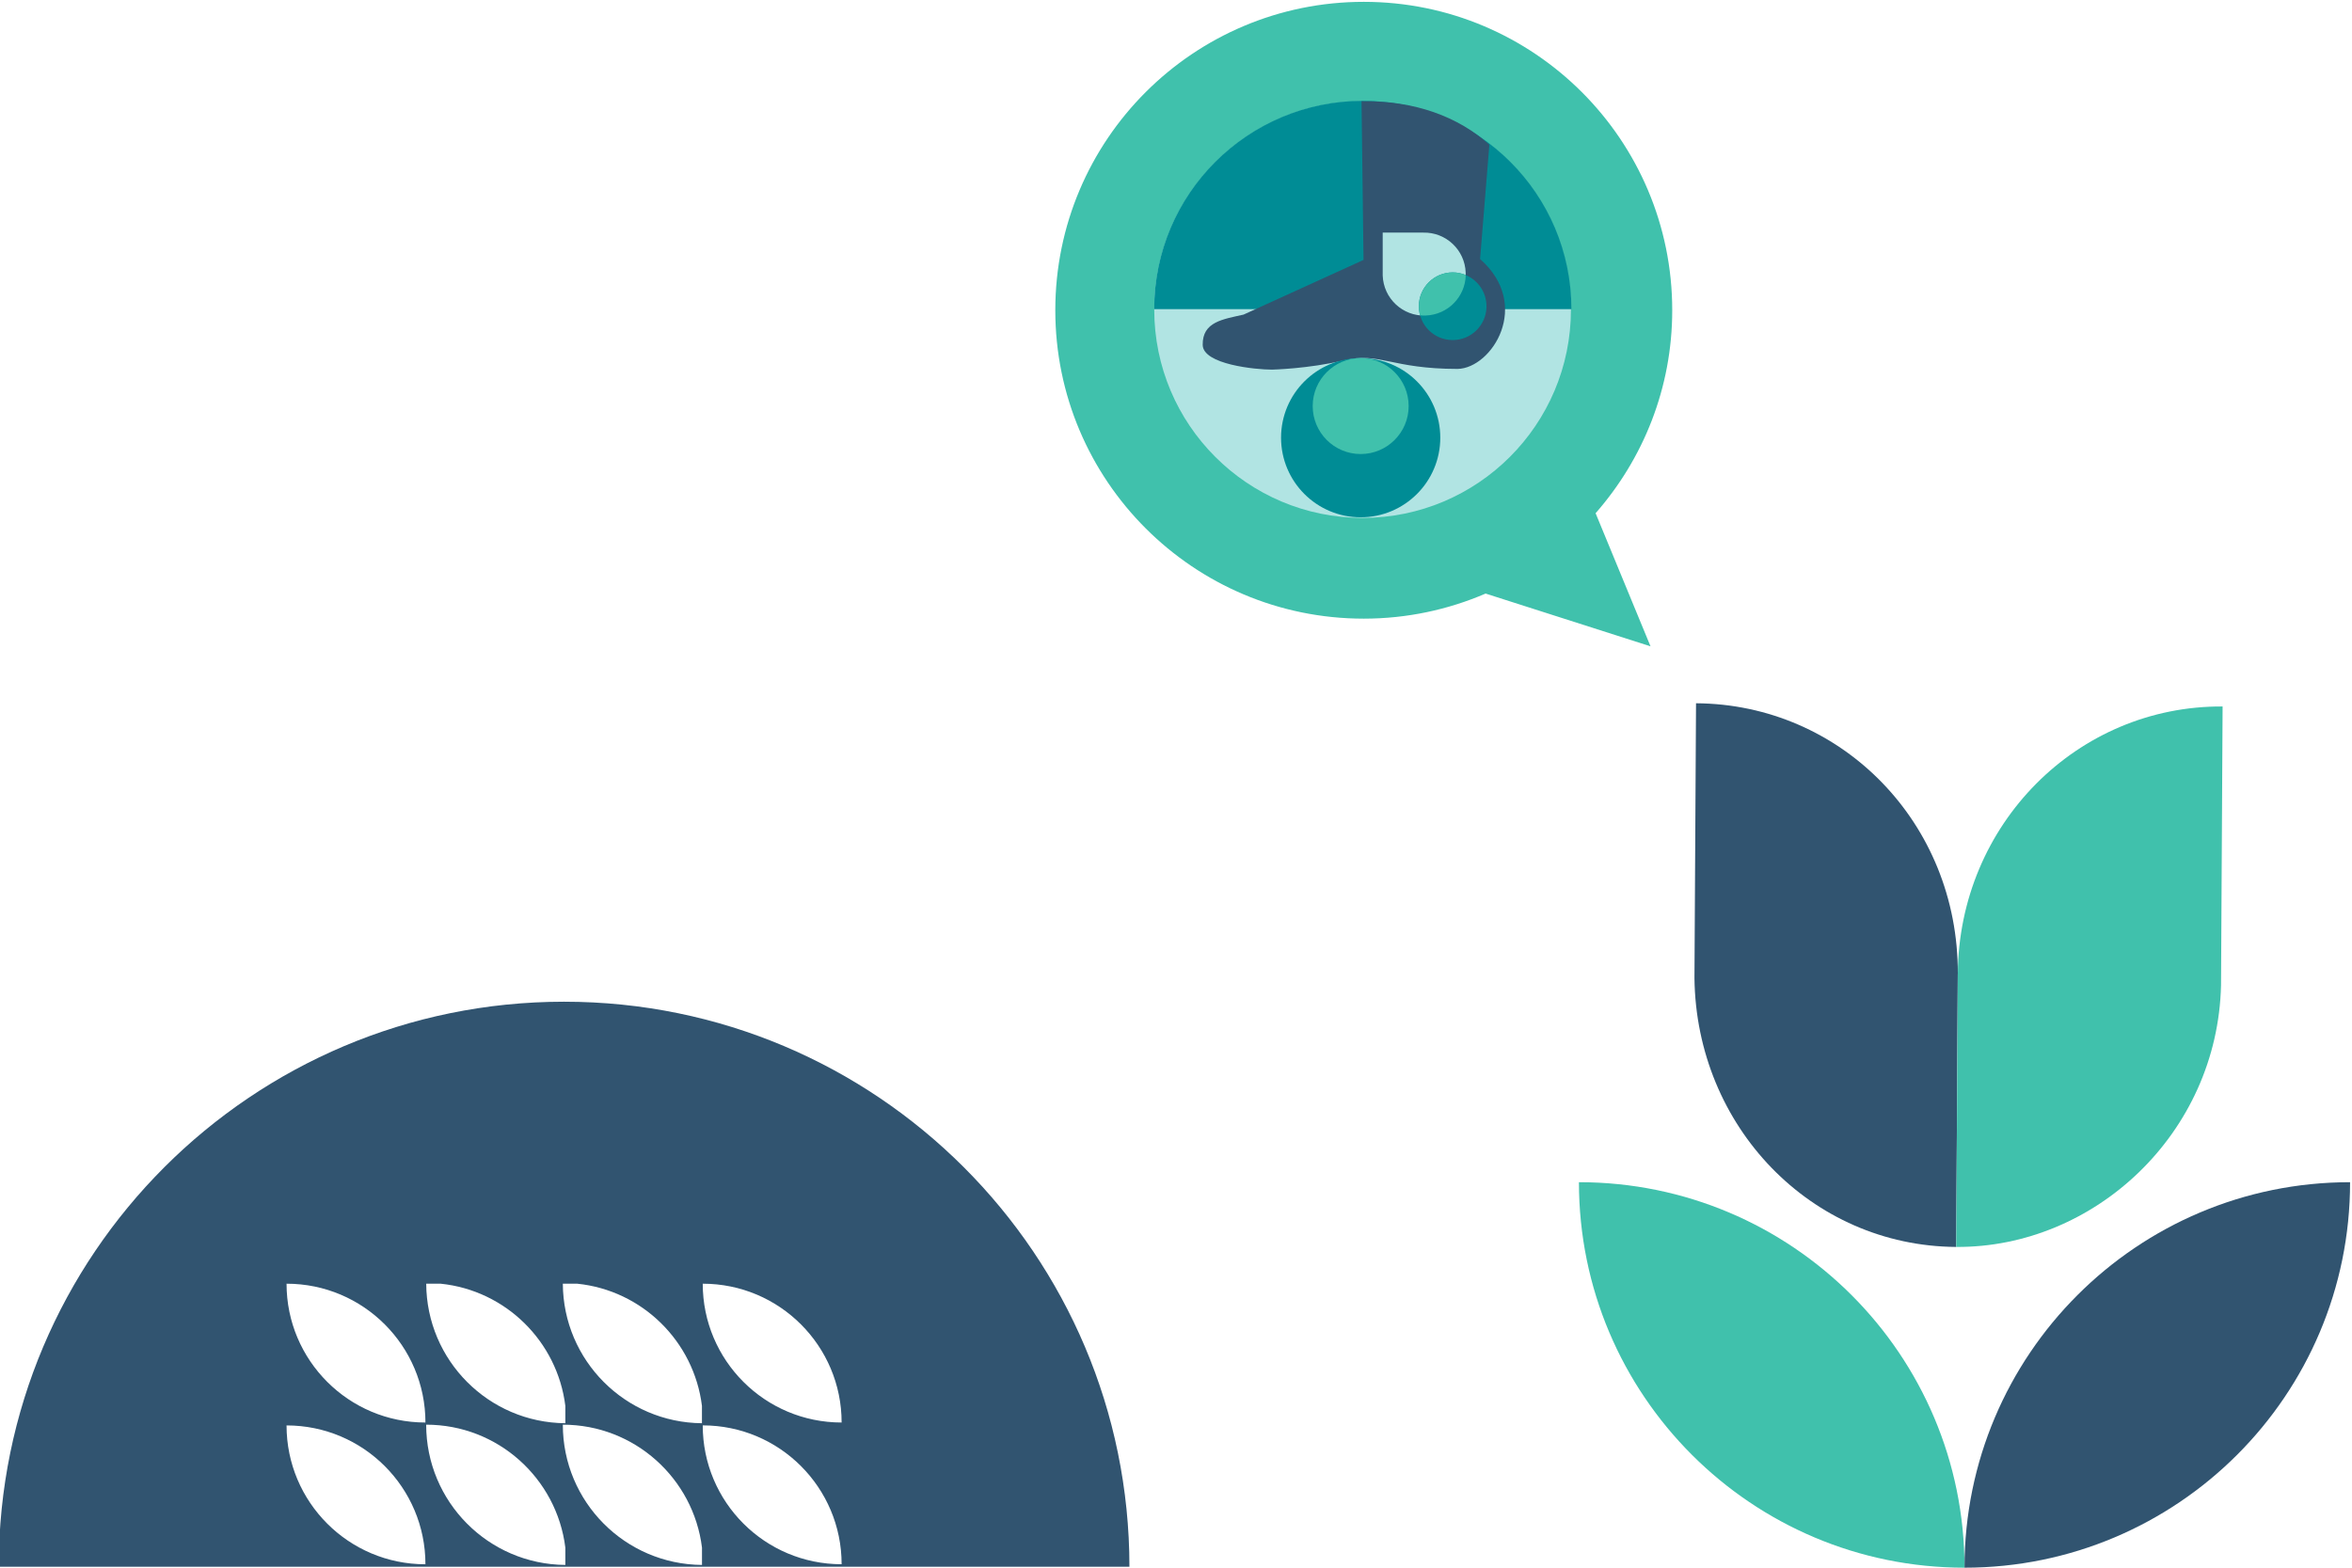
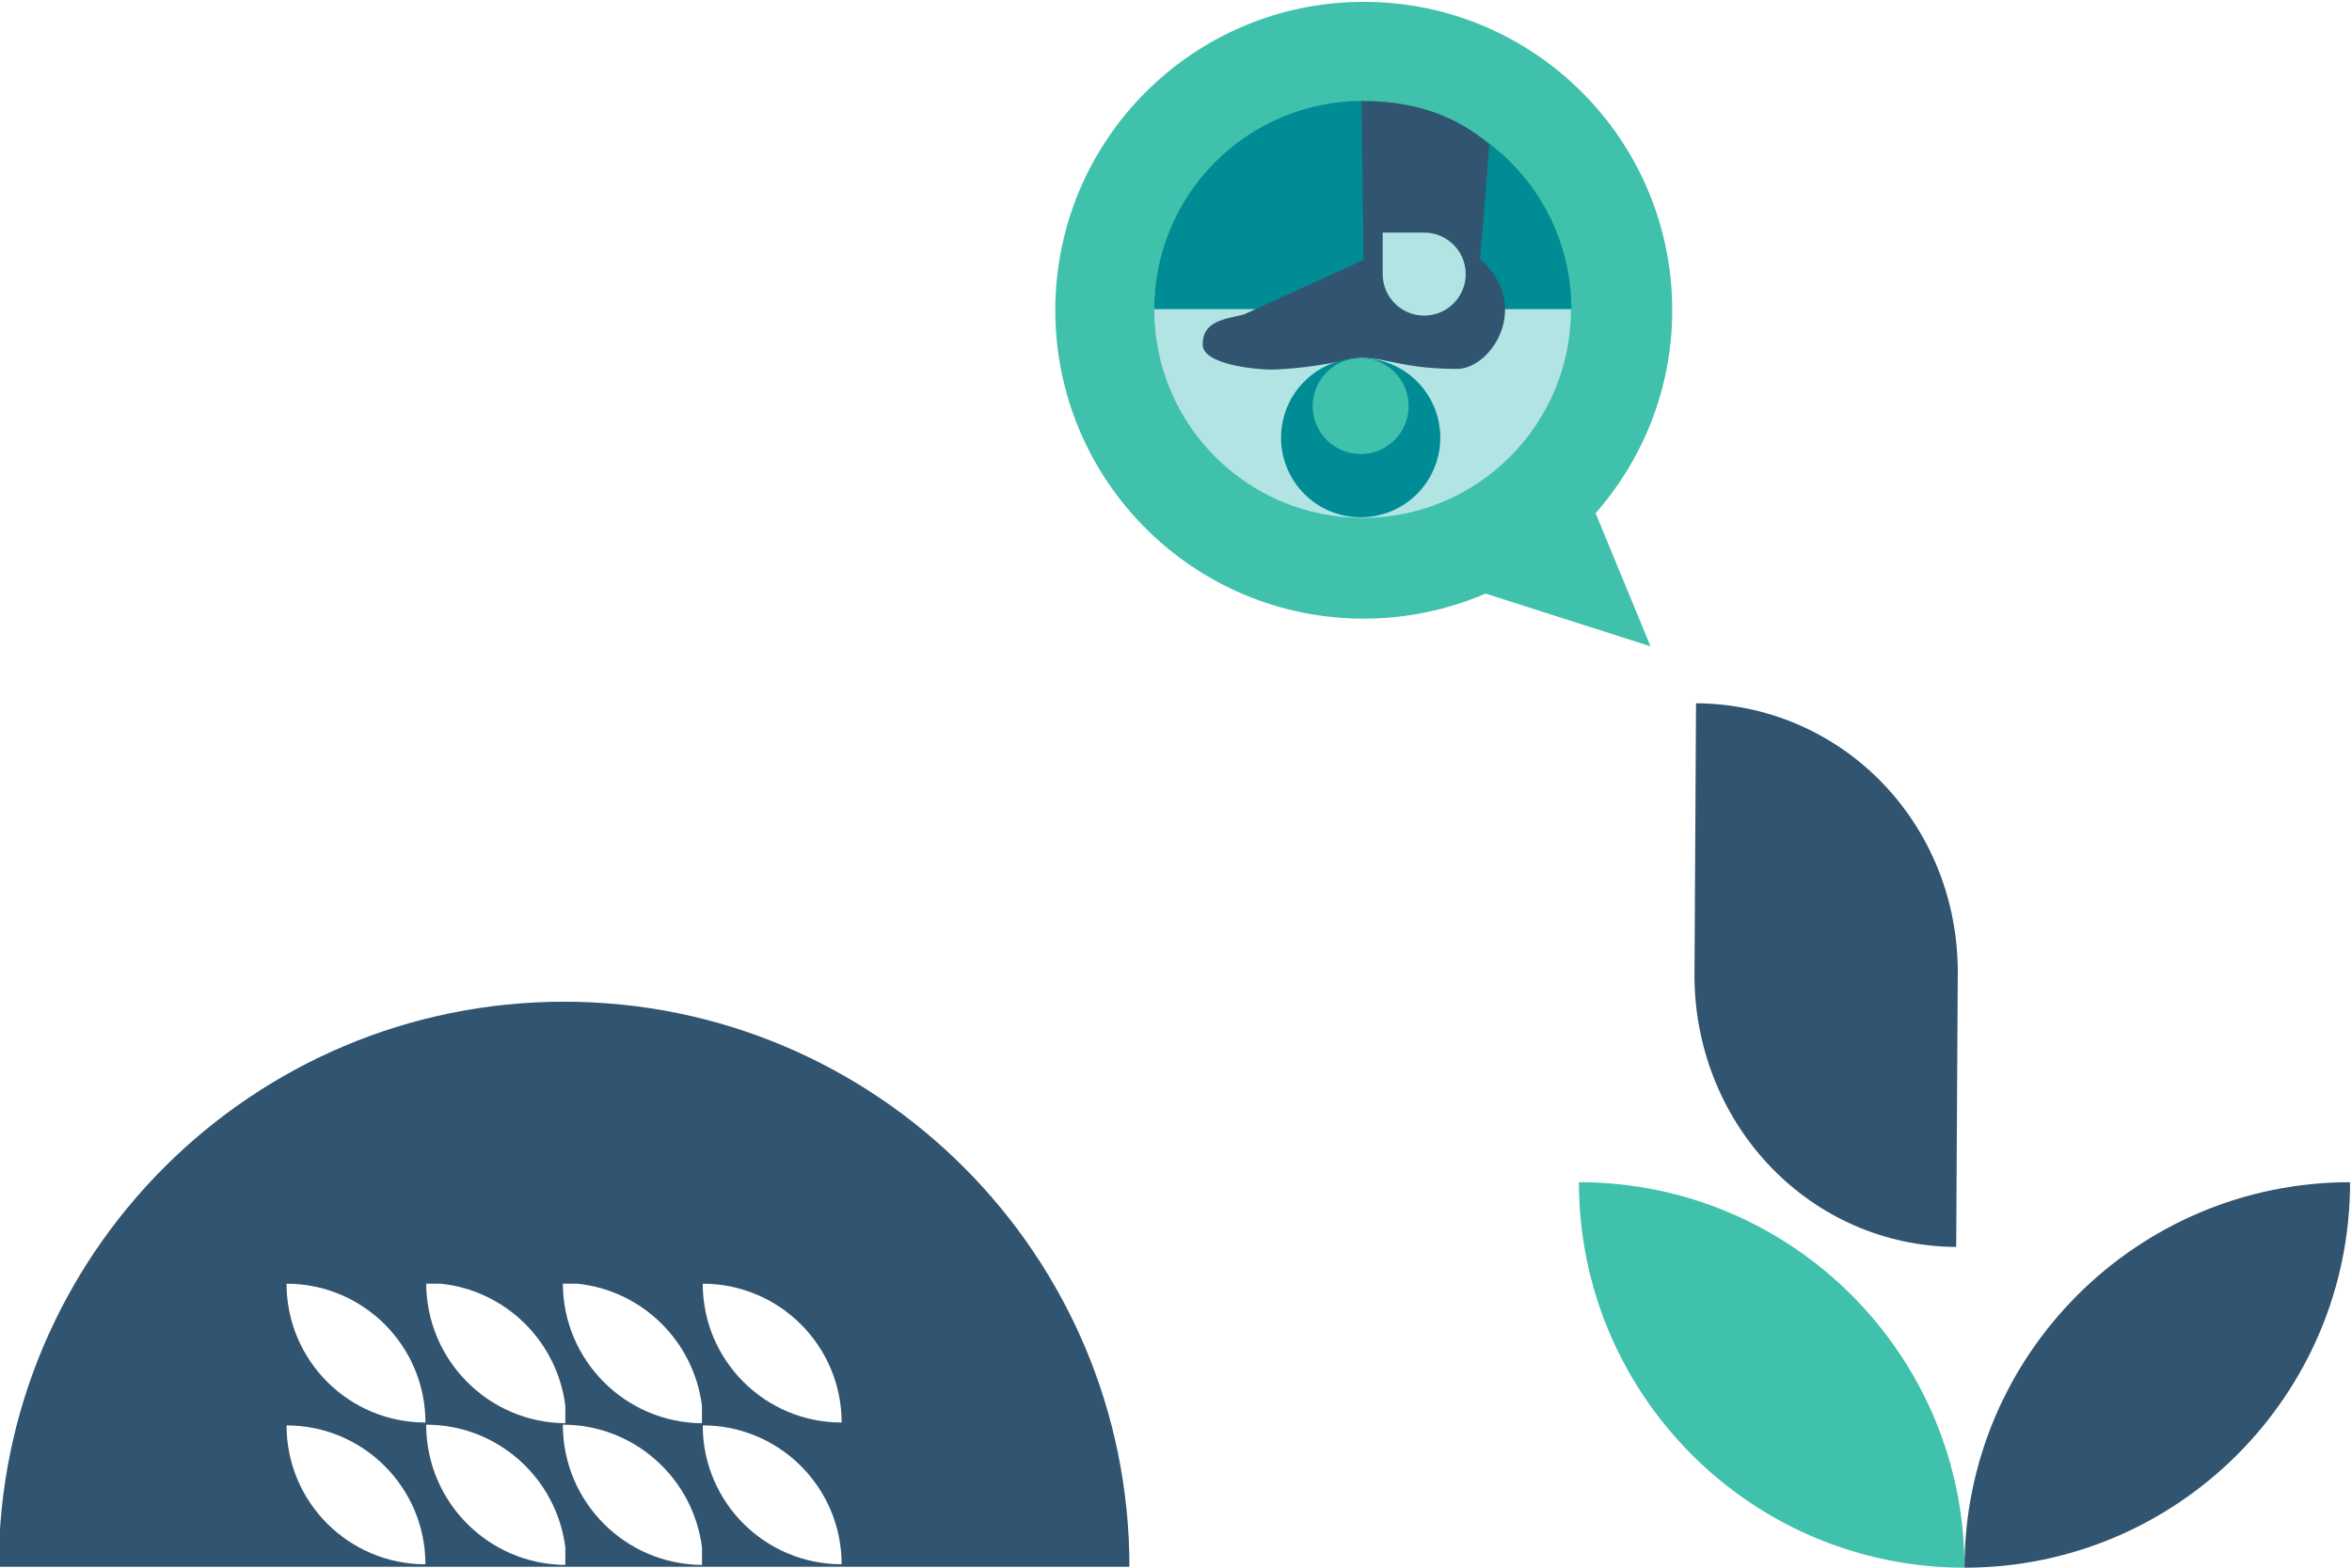
<svg xmlns="http://www.w3.org/2000/svg" id="Layer_1" viewBox="0 0 600 400">
  <defs>
    <style>.cls-1{fill:#315470;}.cls-1,.cls-2,.cls-3,.cls-4{stroke-width:0px;}.cls-2{fill:#40c1ac;}.cls-3{fill:#b1e4e3;}.cls-4{fill:#008c95;}</style>
  </defs>
  <path class="cls-1" d="m143.9,255.59h0C64.26,255.59-.3,320.13-.32,399.76h288.44c-.03-79.63-64.59-144.17-144.22-144.17Zm70.8,143.53c-19.57,0-35.43-15.86-35.43-35.43,19.57,0,35.43,15.86,35.43,35.43Zm0-36.16c-19.57,0-35.43-15.86-35.43-35.42,19.57,0,35.43,15.86,35.43,35.42Zm-141.6-35.42c19.57,0,35.43,15.86,35.43,35.42-19.57,0-35.43-15.86-35.43-35.42Zm35.63,0h3.69c16.57,1.7,29.76,14.71,31.8,31.18v4.42c-19.57-.16-35.39-16.02-35.49-35.6Zm34.85,0h3.69c16.57,1.7,29.76,14.71,31.8,31.18v4.42c-19.57-.16-35.39-16.02-35.49-35.6Zm-70.48,36.16c19.57,0,35.43,15.86,35.43,35.43-19.57,0-35.43-15.86-35.43-35.43Zm35.62-.19c18.27,0,33.31,13.69,35.5,31.37v4.42c-19.64-.16-35.5-16.12-35.5-35.79Zm34.86,0c18.27,0,33.31,13.69,35.5,31.37v4.42c-19.64-.16-35.5-16.12-35.5-35.79Z" />
  <path class="cls-1" d="m499.44,248.47c.16-38.62-29.77-68.81-66.78-69.03l-.4,70.14c.46,37.83,29.73,68.35,66.77,68.58l.4-69.59s0-.07,0-.1Z" />
-   <path class="cls-2" d="m499.44,248.47s0,.07,0,.1l-.4,69.59h0s0,0,0,0h0c35.25.21,66.65-28.92,67.55-66.74l.4-71.16c-37-.23-67.28,30.04-67.55,68.21Z" />
  <path class="cls-2" d="m402.79,301.64h0c0,54.32,44.04,98.36,98.36,98.36h0c0-54.32-44.04-98.36-98.36-98.36Z" />
  <path class="cls-1" d="m501.15,400h0c54.32,0,98.36-44.04,98.36-98.36h0s0,0,0,0c-54.32,0-98.36,44.04-98.36,98.36Z" />
  <path class="cls-2" d="m426.59,79.16C426.59,35.7,391.36.47,347.9.47s-78.69,35.23-78.69,78.69,35.23,78.69,78.69,78.69c11.04,0,21.55-2.3,31.08-6.4l42.07,13.46-14.01-33.96c12.14-13.85,19.55-31.94,19.55-51.79Z" />
  <circle class="cls-3" cx="347.6" cy="78.99" r="53.15" />
  <path class="cls-4" d="m347.66,25.73c-29.39,0-53.22,23.79-53.22,53.15h106.43c0-29.36-23.83-53.15-53.22-53.15" />
  <path class="cls-1" d="m317.28,80.26c-5.33,1.22-10.55,1.82-10.47,7.74.07,5.01,13.56,6.31,17.68,6.31,0,0,9.26-.2,18.35-2.37s12.07,2.19,29,2.19c8.76-.18,19.02-16.32,5.73-28.04l2.37-29.17c-7.9-7.12-19.01-11.3-32.61-11.09l.51,40.49-30.56,13.93Z" />
  <path class="cls-3" d="m363.09,59.35h0s-10.36,0-10.36,0v10.5h0c0,.15,0,.29,0,.44.2,5.85,5.09,10.43,10.94,10.23,5.85-.2,10.43-5.09,10.23-10.94-.19-5.81-5.03-10.36-10.82-10.23Z" />
-   <circle class="cls-4" cx="370.58" cy="78.14" r="8.63" />
-   <path class="cls-2" d="m373.92,70.17c-1.03-.43-2.15-.67-3.33-.67-4.77,0-8.63,3.87-8.63,8.63,0,.81.11,1.59.32,2.33.46.05.94.07,1.41.05,5.65-.19,10.11-4.76,10.23-10.34Z" />
  <circle class="cls-4" cx="347.11" cy="111.68" r="20.31" />
  <circle class="cls-2" cx="347.11" cy="103.61" r="12.24" />
</svg>